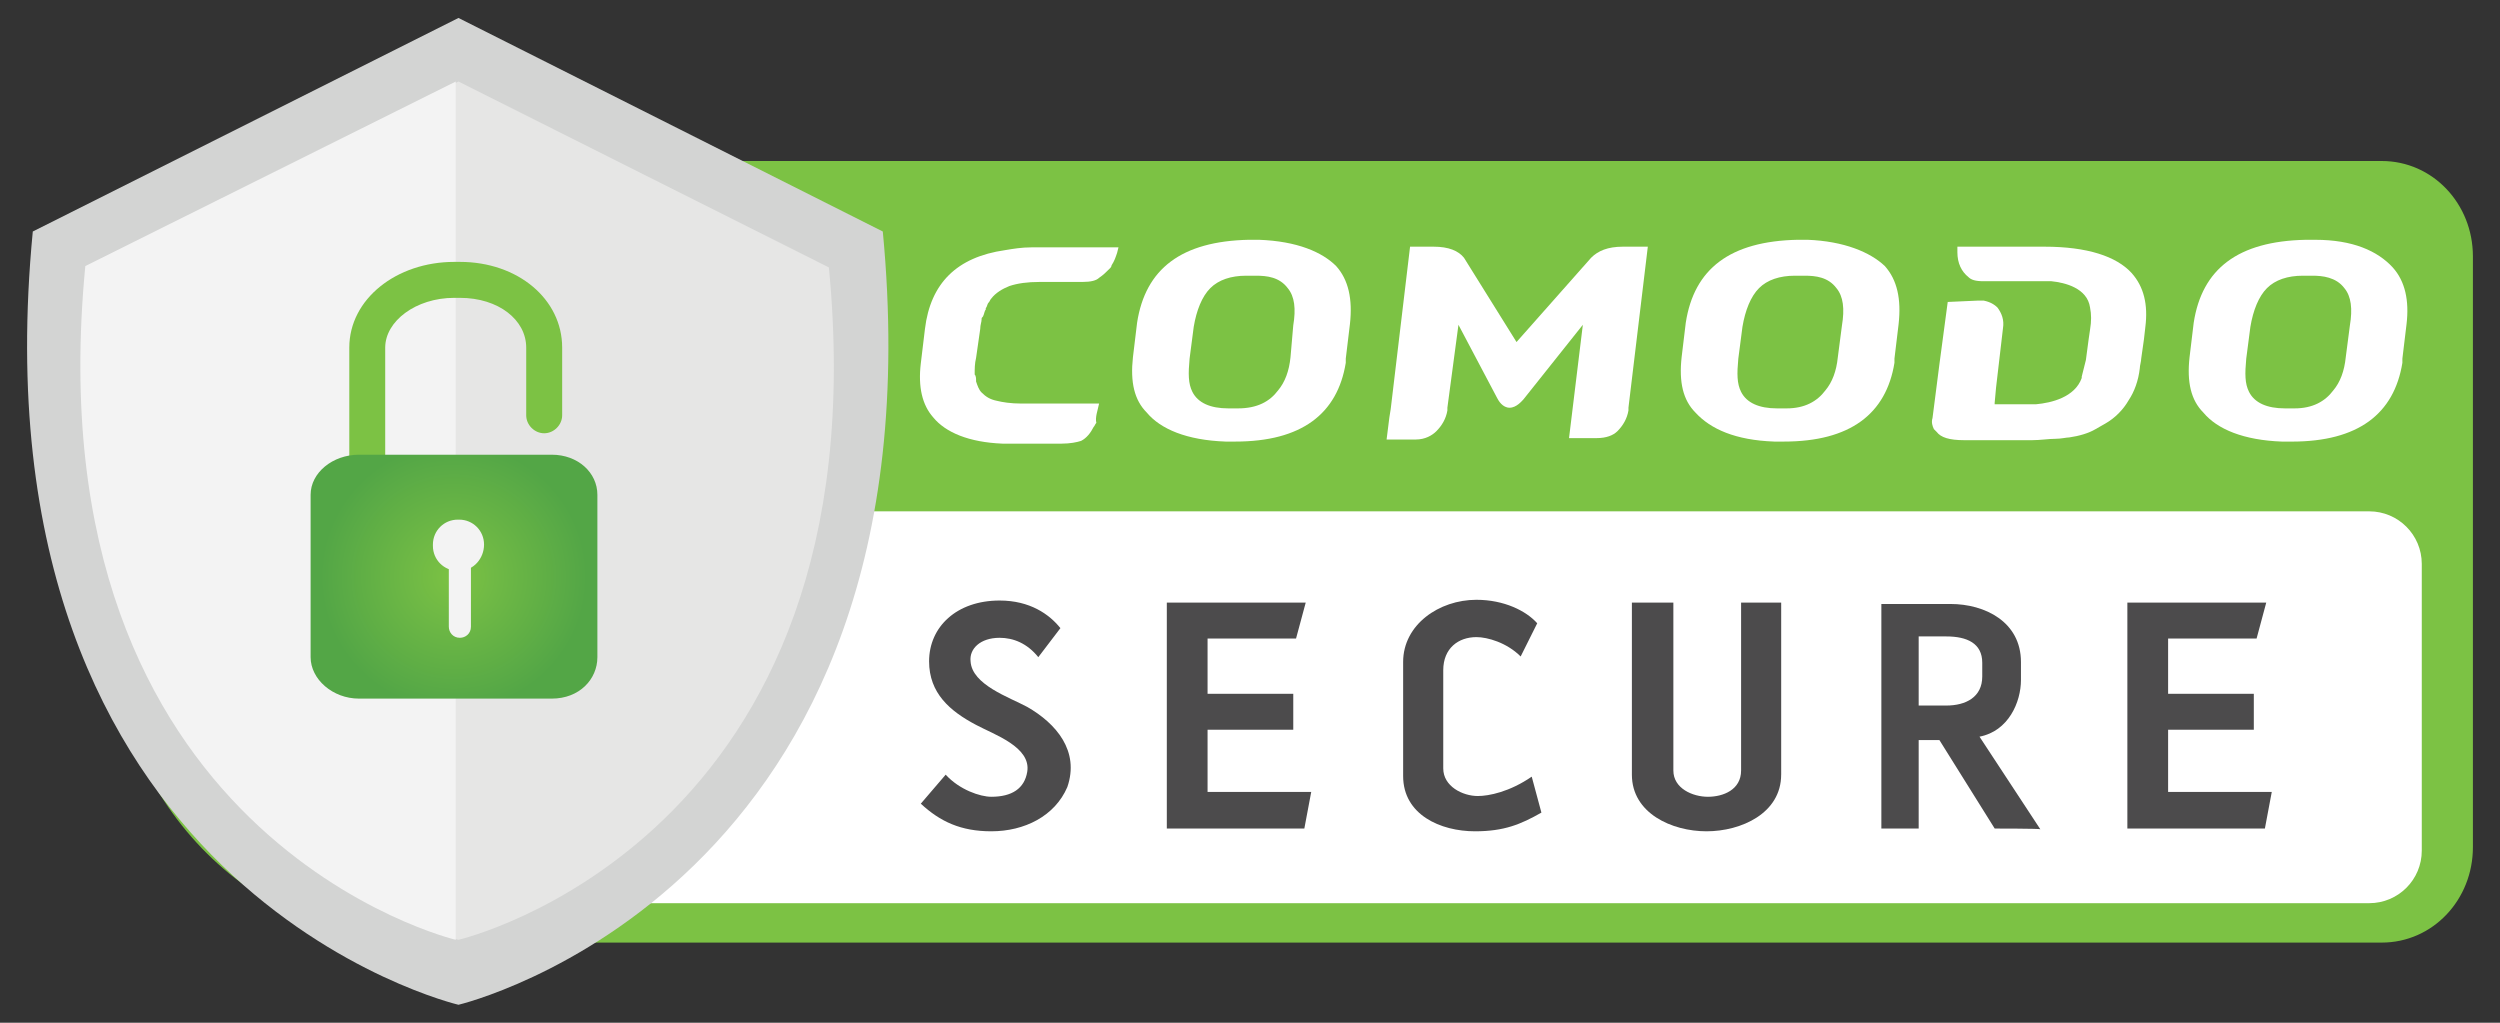
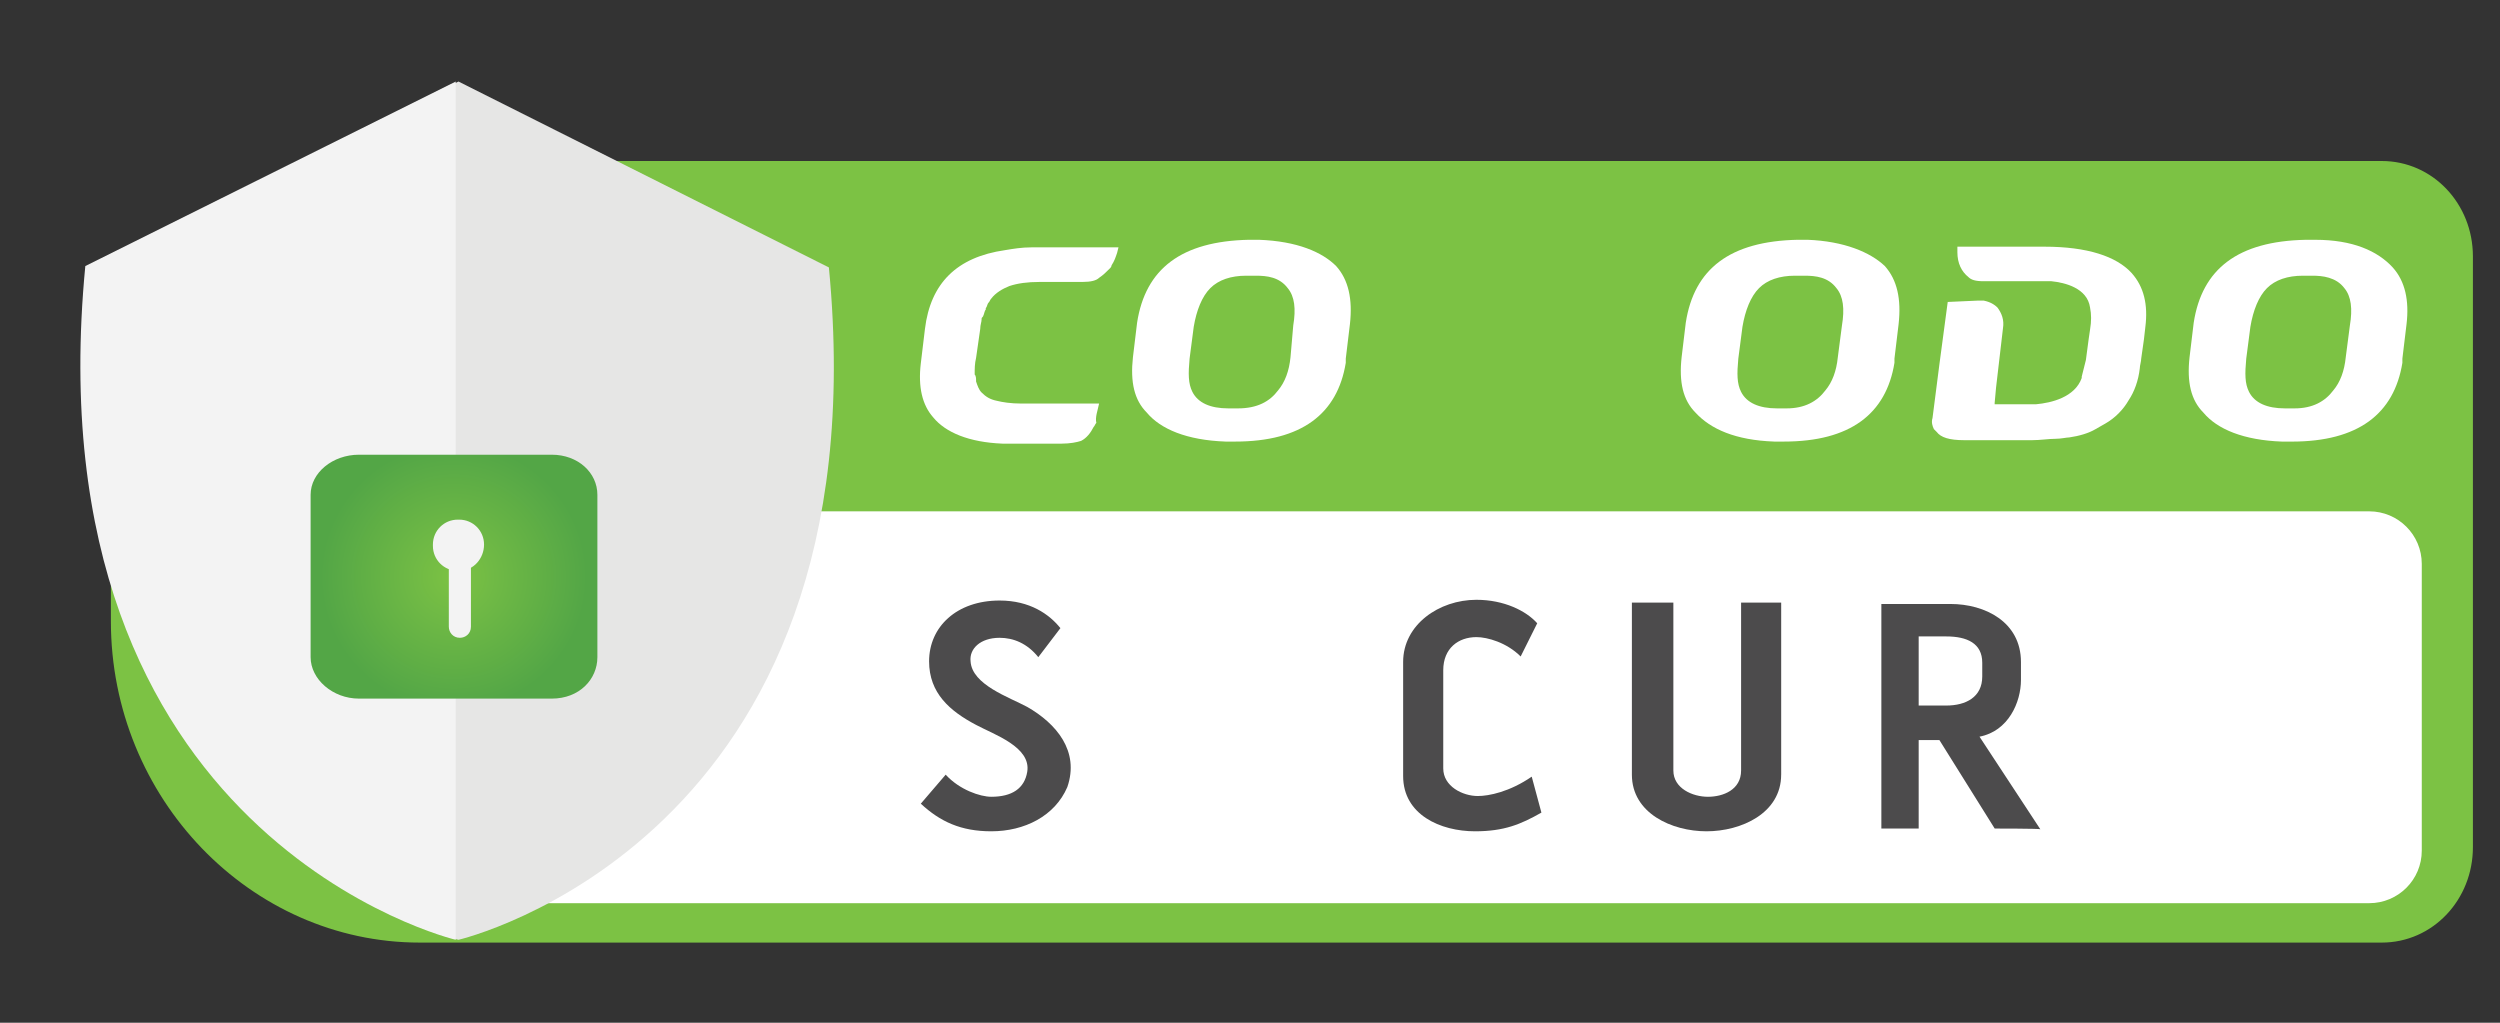
<svg xmlns="http://www.w3.org/2000/svg" id="Layer_1" x="0px" y="0px" width="110px" height="45px" viewBox="0 0 110 45" xml:space="preserve">
  <rect x="0" y="0" width="110" height="45" fill="#333333" stroke="none" />
  <g>
    <path fill="#7CC244" d="M104.794,41.474H18.471c-7.45,0-13.592-6.355-13.592-14.139v-6.051c-0.061-7.814,6.051-14.2,13.592-14.2 h86.323c2.25,0,4.014,1.885,4.014,4.196v25.996C108.808,39.589,107.044,41.474,104.794,41.474z" />
    <g>
      <path fill="#FFFFFF" d="M55.384,10.55L55.384,10.55L55.384,10.55h-0.426c-2.979,0.061-4.561,1.277-4.926,3.649l-0.183,1.52 c-0.121,1.095,0.061,1.885,0.608,2.433c0.608,0.73,1.764,1.216,3.466,1.277h0.426c2.918,0,4.5-1.216,4.865-3.466l0,0V15.78 l0.183-1.521c0.122-1.095-0.061-1.946-0.608-2.554C58.182,11.098,57.087,10.611,55.384,10.55 M56.782,15.719 c-0.061,0.608-0.243,1.095-0.547,1.459c-0.365,0.487-0.913,0.791-1.764,0.791h-0.426l0,0c-0.791,0-1.338-0.244-1.581-0.73 c-0.183-0.365-0.183-0.791-0.122-1.459l0.182-1.399c0.122-0.729,0.365-1.338,0.73-1.703s0.912-0.547,1.581-0.547l0,0h0.426l0,0 c0.486,0,1.034,0.061,1.399,0.547c0.304,0.365,0.365,0.912,0.243,1.642L56.782,15.719z" />
      <path fill="#FFFFFF" d="M79.526,10.55L79.526,10.55L79.526,10.55h-0.426c-2.979,0.061-4.561,1.277-4.926,3.649l-0.183,1.52 c-0.121,1.095,0.062,1.885,0.608,2.433c0.669,0.73,1.764,1.216,3.466,1.277h0.426c2.919,0,4.501-1.216,4.865-3.466l0,0V15.78 l0.183-1.521c0.122-1.095-0.061-1.946-0.608-2.554C82.293,11.098,81.138,10.611,79.526,10.55 M80.864,15.719 c-0.061,0.608-0.243,1.095-0.547,1.459c-0.365,0.487-0.913,0.791-1.703,0.791h-0.426l0,0c-0.79,0-1.338-0.244-1.581-0.73 c-0.183-0.365-0.183-0.791-0.121-1.459l0.182-1.399c0.122-0.729,0.365-1.338,0.73-1.703c0.364-0.365,0.912-0.547,1.581-0.547l0,0 h0.425l0,0c0.487,0,1.034,0.061,1.399,0.547c0.304,0.365,0.364,0.912,0.243,1.642L80.864,15.719z" />
      <path fill="#FFFFFF" d="M105.28,11.767c-0.669-0.729-1.764-1.216-3.405-1.216l0,0l0,0h-0.426 c-2.979,0.061-4.561,1.277-4.926,3.649l-0.183,1.52c-0.121,1.095,0.062,1.885,0.608,2.433c0.608,0.73,1.764,1.216,3.466,1.277 h0.426c2.919,0,4.5-1.216,4.865-3.466l0,0V15.78l0.183-1.521C106.01,13.226,105.828,12.375,105.28,11.767 M103.213,15.719 c-0.061,0.608-0.243,1.095-0.548,1.459c-0.364,0.487-0.912,0.791-1.702,0.791h-0.426l0,0c-0.79,0-1.338-0.244-1.581-0.73 c-0.183-0.365-0.183-0.791-0.121-1.459l0.182-1.399c0.122-0.729,0.365-1.338,0.73-1.703c0.364-0.365,0.912-0.547,1.58-0.547l0,0 h0.426c0.427,0,1.034,0.061,1.399,0.547c0.304,0.365,0.364,0.912,0.243,1.642L103.213,15.719z" />
      <path fill="#FFFFFF" d="M87.037,13.226c0.061,0,0.182,0,0.243,0c0.304,0.061,0.486,0.183,0.607,0.304 c0.183,0.243,0.305,0.547,0.244,0.912l-0.305,2.615l0,0l-0.061,0.669v0.061l0,0l0,0h1.459c0.062,0,0.244,0,0.365,0 c0.669-0.061,1.703-0.304,2.007-1.155v-0.061c0.061-0.243,0.121-0.486,0.183-0.73l0.121-0.912l0,0l0,0l0.062-0.426 c0.061-0.365,0.061-0.669,0-0.973c-0.122-0.852-1.095-1.095-1.703-1.156c-0.121,0-0.243,0-0.365,0h-1.459l0,0h-1.034H87.28l0,0 c-0.365,0-0.548-0.061-0.669-0.182c-0.305-0.243-0.486-0.608-0.486-1.095v-0.243h0.182h0.122h3.102c0,0,0,0,0.061,0h0.365 c1.885,0,3.162,0.426,3.831,1.155c0.547,0.608,0.729,1.399,0.608,2.372l-0.062,0.547l-0.121,0.852 c0,0.122-0.062,0.304-0.062,0.426c-0.061,0.547-0.243,1.034-0.486,1.398c-0.243,0.426-0.607,0.791-1.033,1.034 c-0.122,0.061-0.305,0.182-0.426,0.243c-0.305,0.182-0.729,0.304-1.155,0.365c-0.122,0-0.365,0.061-0.608,0.061 c-0.304,0-0.669,0.061-1.034,0.061h-2.614l0,0h-0.365c-0.669,0-1.034-0.122-1.217-0.365c-0.061-0.061-0.061-0.061-0.121-0.122 c-0.061-0.122-0.122-0.304-0.061-0.487l0.304-2.372l0.365-2.736L87.037,13.226L87.037,13.226z" />
      <path fill="#FFFFFF" d="M48.36,17.757h-0.304h-2.311h-0.791l0,0c-0.487,0-0.852-0.061-1.095-0.122 c-0.304-0.061-0.487-0.183-0.669-0.365c-0.122-0.122-0.182-0.304-0.243-0.486v-0.061c0-0.061,0-0.182-0.061-0.243 c0-0.243,0-0.486,0.061-0.729l0.183-1.277c0-0.182,0.061-0.304,0.061-0.426c0-0.061,0-0.061,0.061-0.122l0,0 c0.061-0.122,0.061-0.243,0.122-0.304v-0.061c0.061-0.061,0.061-0.183,0.122-0.243c0.061-0.061,0.061-0.122,0.122-0.183 c0.183-0.243,0.486-0.426,0.791-0.547c0.365-0.122,0.791-0.182,1.338-0.182h1.885l0,0c0.365,0,0.608-0.061,0.73-0.183 c0.182-0.122,0.304-0.243,0.486-0.426c0,0,0.061-0.061,0.061-0.122c0.122-0.182,0.183-0.365,0.243-0.547l0.061-0.244h-3.345 h-0.061h-0.182H45.38c-0.425,0-0.791,0.061-1.155,0.122c-2.128,0.304-3.284,1.459-3.527,3.466l-0.183,1.521 c-0.122,1.034,0.061,1.824,0.547,2.372c0.547,0.669,1.581,1.095,3.041,1.155h2.615c0.365,0,0.669-0.061,0.852-0.122 c0.243-0.122,0.426-0.365,0.547-0.608c0.061-0.061,0.061-0.122,0.122-0.183C48.178,18.365,48.299,18.061,48.36,17.757z" />
-       <path fill="#FFFFFF" d="M63.685,17.939v0.122c-0.061,0.365-0.243,0.669-0.486,0.913c-0.183,0.182-0.486,0.365-0.912,0.365h-1.277 l0.122-0.973L61.191,18l0.852-7.146h0.183h0.851c0.669,0,1.095,0.183,1.338,0.487l2.312,3.709l3.283-3.709 c0.305-0.304,0.73-0.487,1.399-0.487h0.851h0.244l-0.852,7.084v0.122c-0.061,0.365-0.243,0.669-0.486,0.913 c-0.183,0.182-0.486,0.304-0.912,0.304h-1.217l0.608-4.986l-2.615,3.284c-0.061,0.061-0.304,0.365-0.608,0.365l0,0l0,0 c-0.304,0-0.486-0.304-0.547-0.426l-1.703-3.223L63.685,17.939" />
    </g>
    <path fill="#FFFFFF" d="M35.072,22.499h69.175c1.276,0,2.311,1.035,2.311,2.313v12.617c0,1.277-1.034,2.311-2.311,2.311H22.94" />
    <g>
      <g>
        <path fill="#4C4B4C" d="M43.617,36.577c-1.338,0-2.25-0.426-3.102-1.215l1.095-1.277c0.608,0.668,1.521,0.973,2.007,0.973 c0.912,0,1.459-0.365,1.581-1.096c0.182-1.094-1.459-1.641-2.25-2.066c-1.155-0.609-2.068-1.398-2.068-2.797 c0-1.521,1.216-2.676,3.102-2.676c1.338,0,2.189,0.607,2.676,1.215l-0.973,1.277c-0.486-0.607-1.095-0.852-1.703-0.852 c-0.851,0-1.338,0.486-1.277,1.035c0.061,1.033,1.703,1.58,2.493,2.006c1.277,0.73,2.311,1.945,1.764,3.527 C46.414,35.909,45.076,36.577,43.617,36.577z" />
-         <path fill="#4C4B4C" d="M57.391,36.456H51.34v-9.943h6.112l-0.426,1.582h-3.893v2.432h3.771v1.582h-3.771v2.736h4.561 L57.391,36.456z" />
        <path fill="#4C4B4C" d="M64.901,36.577c-1.521,0-3.163-0.729-3.163-2.432v-5.018c0-1.643,1.582-2.736,3.224-2.736 c1.216,0,2.189,0.486,2.676,1.033l-0.729,1.461c-0.608-0.609-1.46-0.852-1.946-0.852c-0.791,0-1.46,0.486-1.46,1.459v4.318 c0,0.789,0.852,1.215,1.521,1.215c0.486,0,1.398-0.182,2.372-0.852l0.426,1.582C66.908,36.274,66.178,36.577,64.901,36.577z" />
        <path fill="#4C4B4C" d="M78.371,34.085c0,1.703-1.764,2.492-3.284,2.492c-1.52,0-3.284-0.789-3.284-2.492v-7.572h1.825v7.389 c0,0.791,0.852,1.156,1.52,1.156c0.669,0,1.46-0.305,1.46-1.156v-7.389h1.764V34.085z" />
        <path fill="#4C4B4C" d="M87.767,36.456l-2.433-3.893h-0.912v3.893H82.78v-9.881h3.04c1.521,0,3.102,0.789,3.102,2.553v0.791 c0,0.973-0.547,2.25-1.824,2.494l2.676,4.074C89.773,36.456,87.767,36.456,87.767,36.456z M87.219,29.159 c0-0.852-0.669-1.156-1.581-1.156h-1.216v3.041h1.216c0.852,0,1.581-0.365,1.581-1.277V29.159z" />
-         <path fill="#4C4B4C" d="M99.655,36.456h-6.051v-9.943h6.111l-0.425,1.582h-3.893v2.432h3.771v1.582h-3.771v2.736h4.561 L99.655,36.456z" />
      </g>
    </g>
    <g>
      <g>
-         <path fill="#D3D4D3" d="M38.843,10.186L20.173,0.79l-18.73,9.396c-2.797,28.978,18.73,34.024,18.73,34.024 S41.61,39.163,38.843,10.186z" />
        <path fill="#E6E6E5" d="M36.471,11.767L20.173,3.587L3.875,11.767C1.443,36.974,20.173,41.351,20.173,41.351 S38.904,37.003,36.471,11.767z" />
        <path fill="#F3F3F3" d="M20.052,41.351c0,0-18.73-4.439-16.298-29.645l16.298-8.118V41.351z" />
      </g>
      <g>
-         <path fill="#7CC244" d="M16.16,23.837c-0.426,0-0.791-0.363-0.791-0.789v-7.754c0-2.129,2.068-3.771,4.622-3.771h0.244 c2.554,0,4.5,1.642,4.5,3.771v2.979c0,0.426-0.365,0.791-0.791,0.791c-0.426,0-0.791-0.365-0.791-0.791v-2.979 c0-1.216-1.216-2.189-2.919-2.189h-0.244c-1.703,0-3.041,1.034-3.041,2.189v7.814C16.95,23.534,16.585,23.837,16.16,23.837z" />
        <radialGradient id="SVGID_1_" cx="-929.019" cy="232.703" r="2.932" gradientTransform="matrix(2 0 0 -2 1878 490.779)" gradientUnits="userSpaceOnUse">
          <stop offset="1.994931e-007" style="stop-color:#7CC244" />
          <stop offset="1" style="stop-color:#53A646" />
        </radialGradient>
        <path fill="url(#SVGID_1_)" d="M26.285,28.915c0,0.973-0.791,1.824-2.007,1.824h-8.483c-1.156,0-2.128-0.852-2.128-1.824v-7.144 c0-0.974,0.973-1.764,2.128-1.764h8.483c1.155,0,2.007,0.791,2.007,1.764V28.915z" />
      </g>
      <path fill="#F3F3F3" d="M21.298,23.96c0-0.609-0.486-1.096-1.094-1.096h-0.061c-0.608,0-1.095,0.486-1.095,1.096v0.061 c0,0.607,0.486,1.094,1.095,1.094h0.061C20.842,25.114,21.298,24.567,21.298,23.96L21.298,23.96z" />
      <path fill="#F3F3F3" d="M20.721,27.577c0,0.305-0.243,0.486-0.486,0.486l0,0c-0.304,0-0.487-0.242-0.487-0.486v-2.918 c0-0.305,0.243-0.486,0.487-0.486l0,0c0.304,0,0.486,0.242,0.486,0.486V27.577z" />
    </g>
  </g>
</svg>